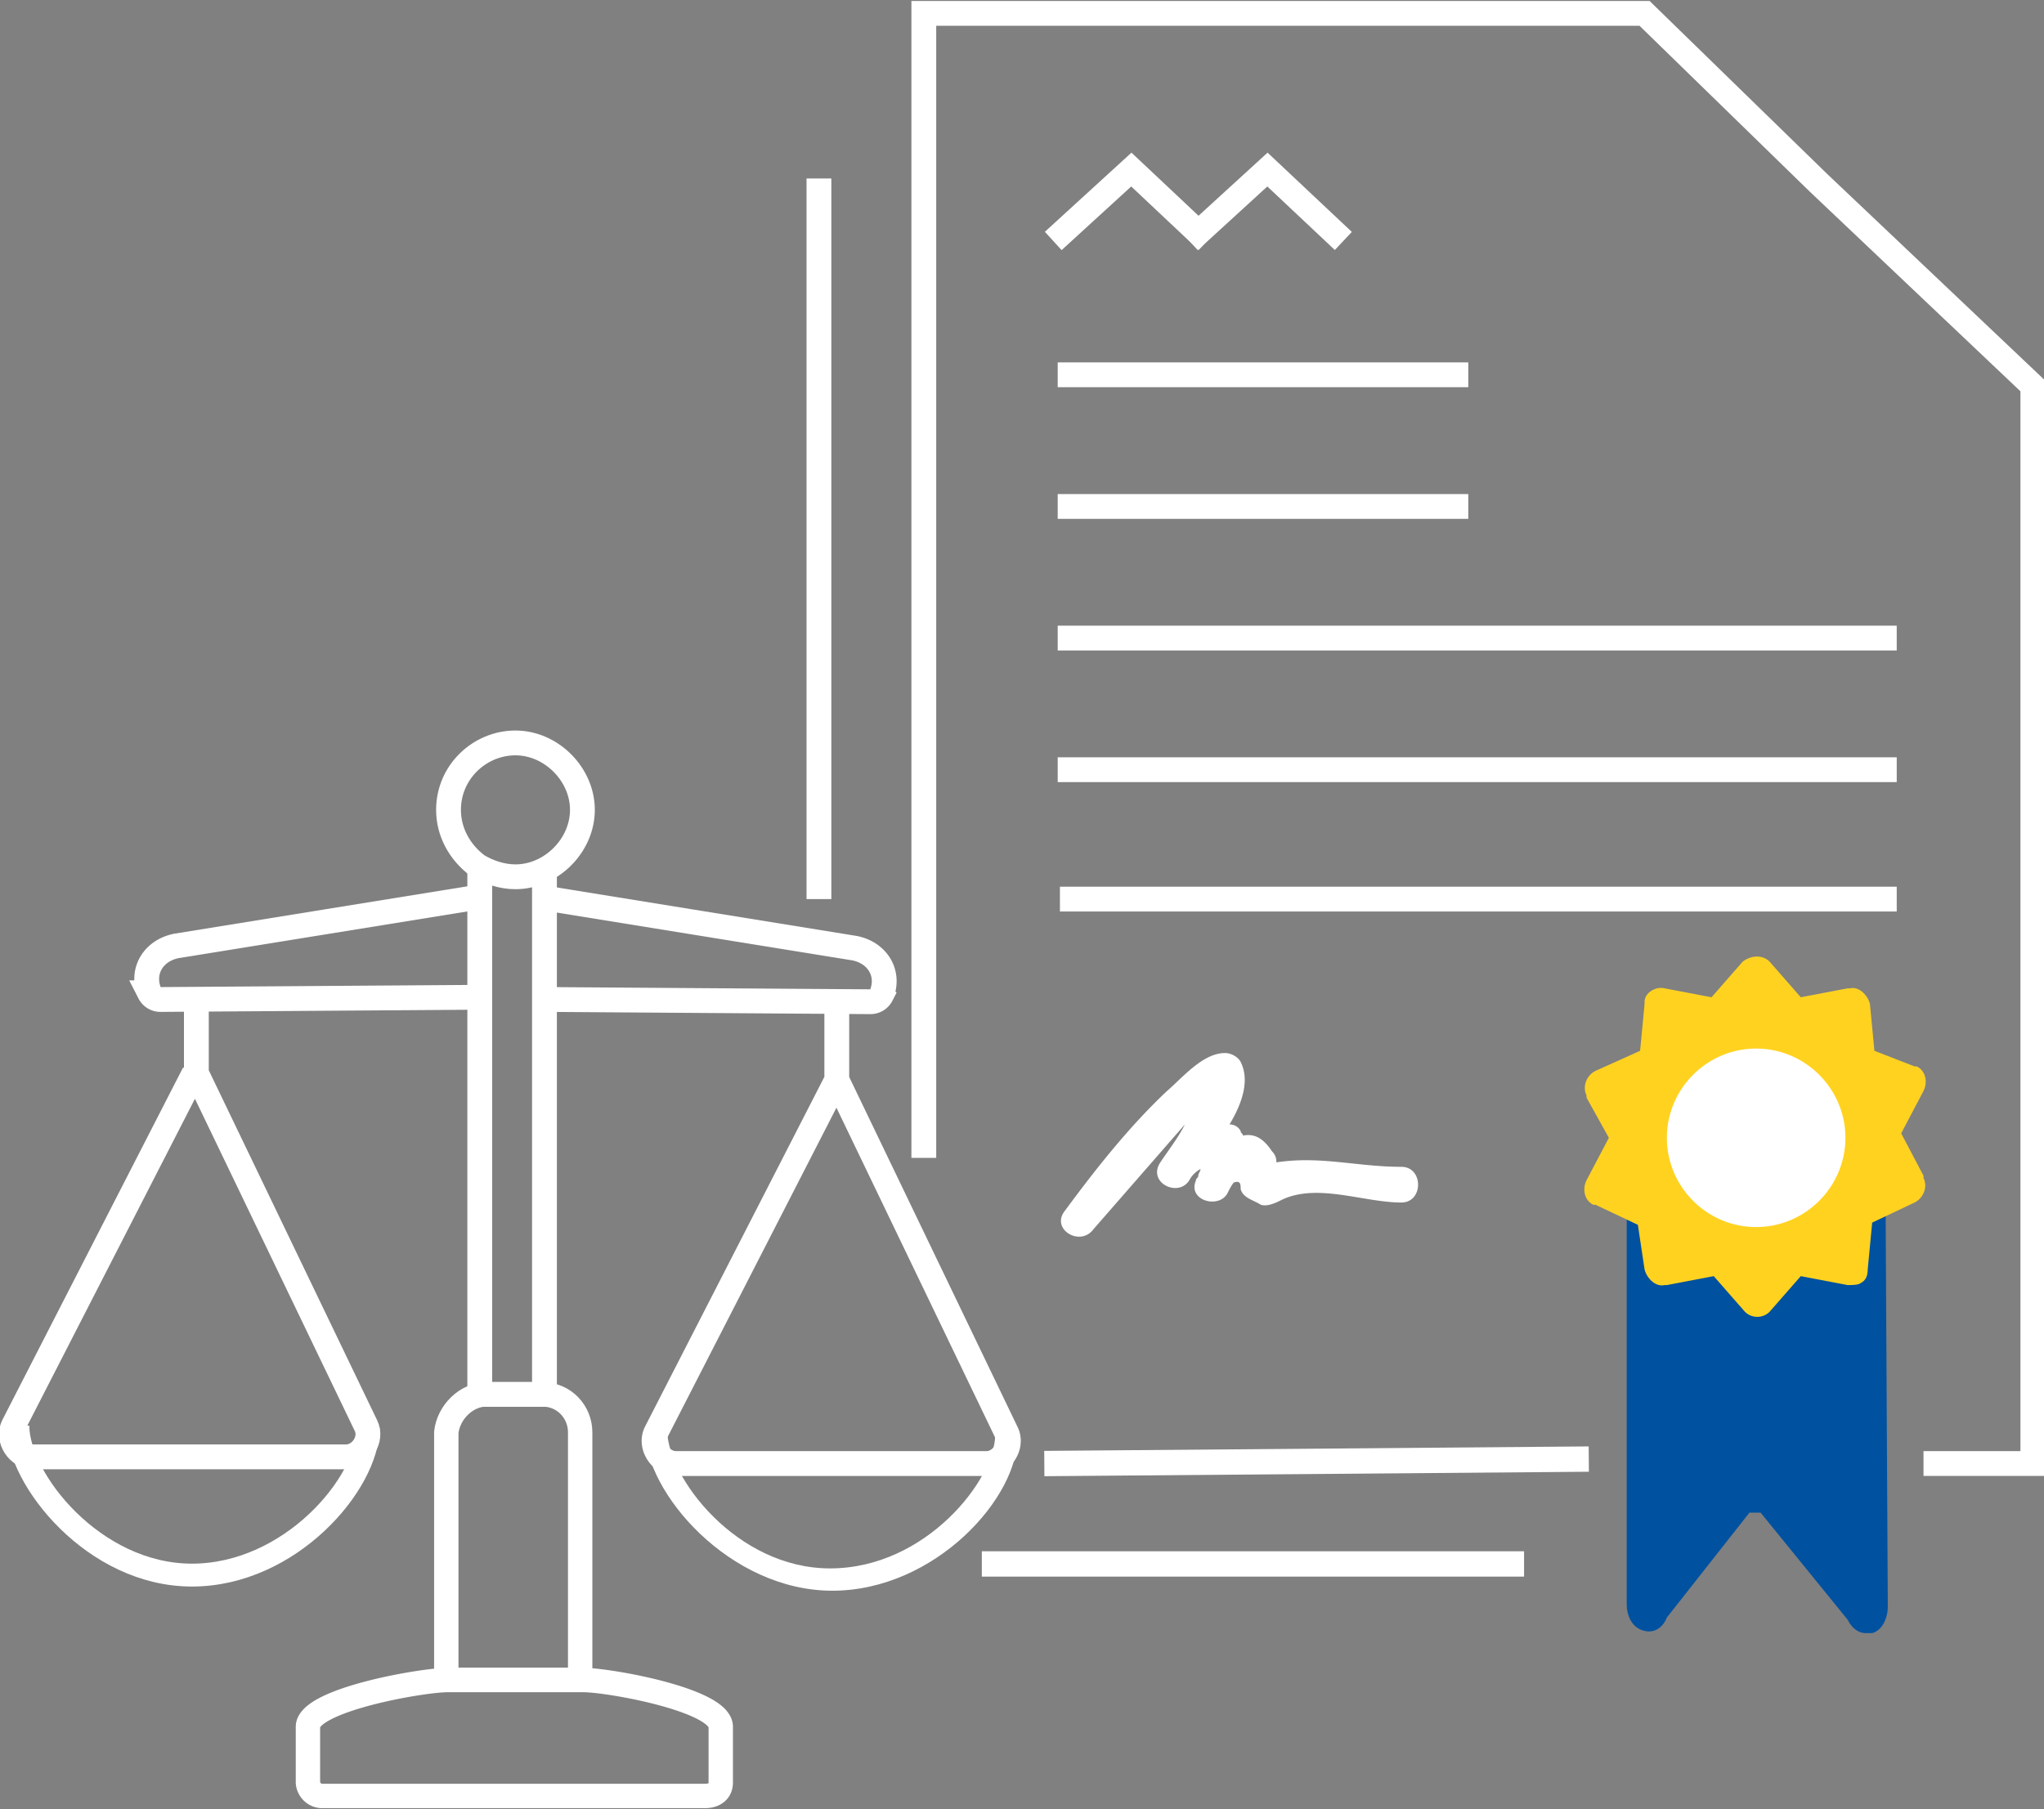
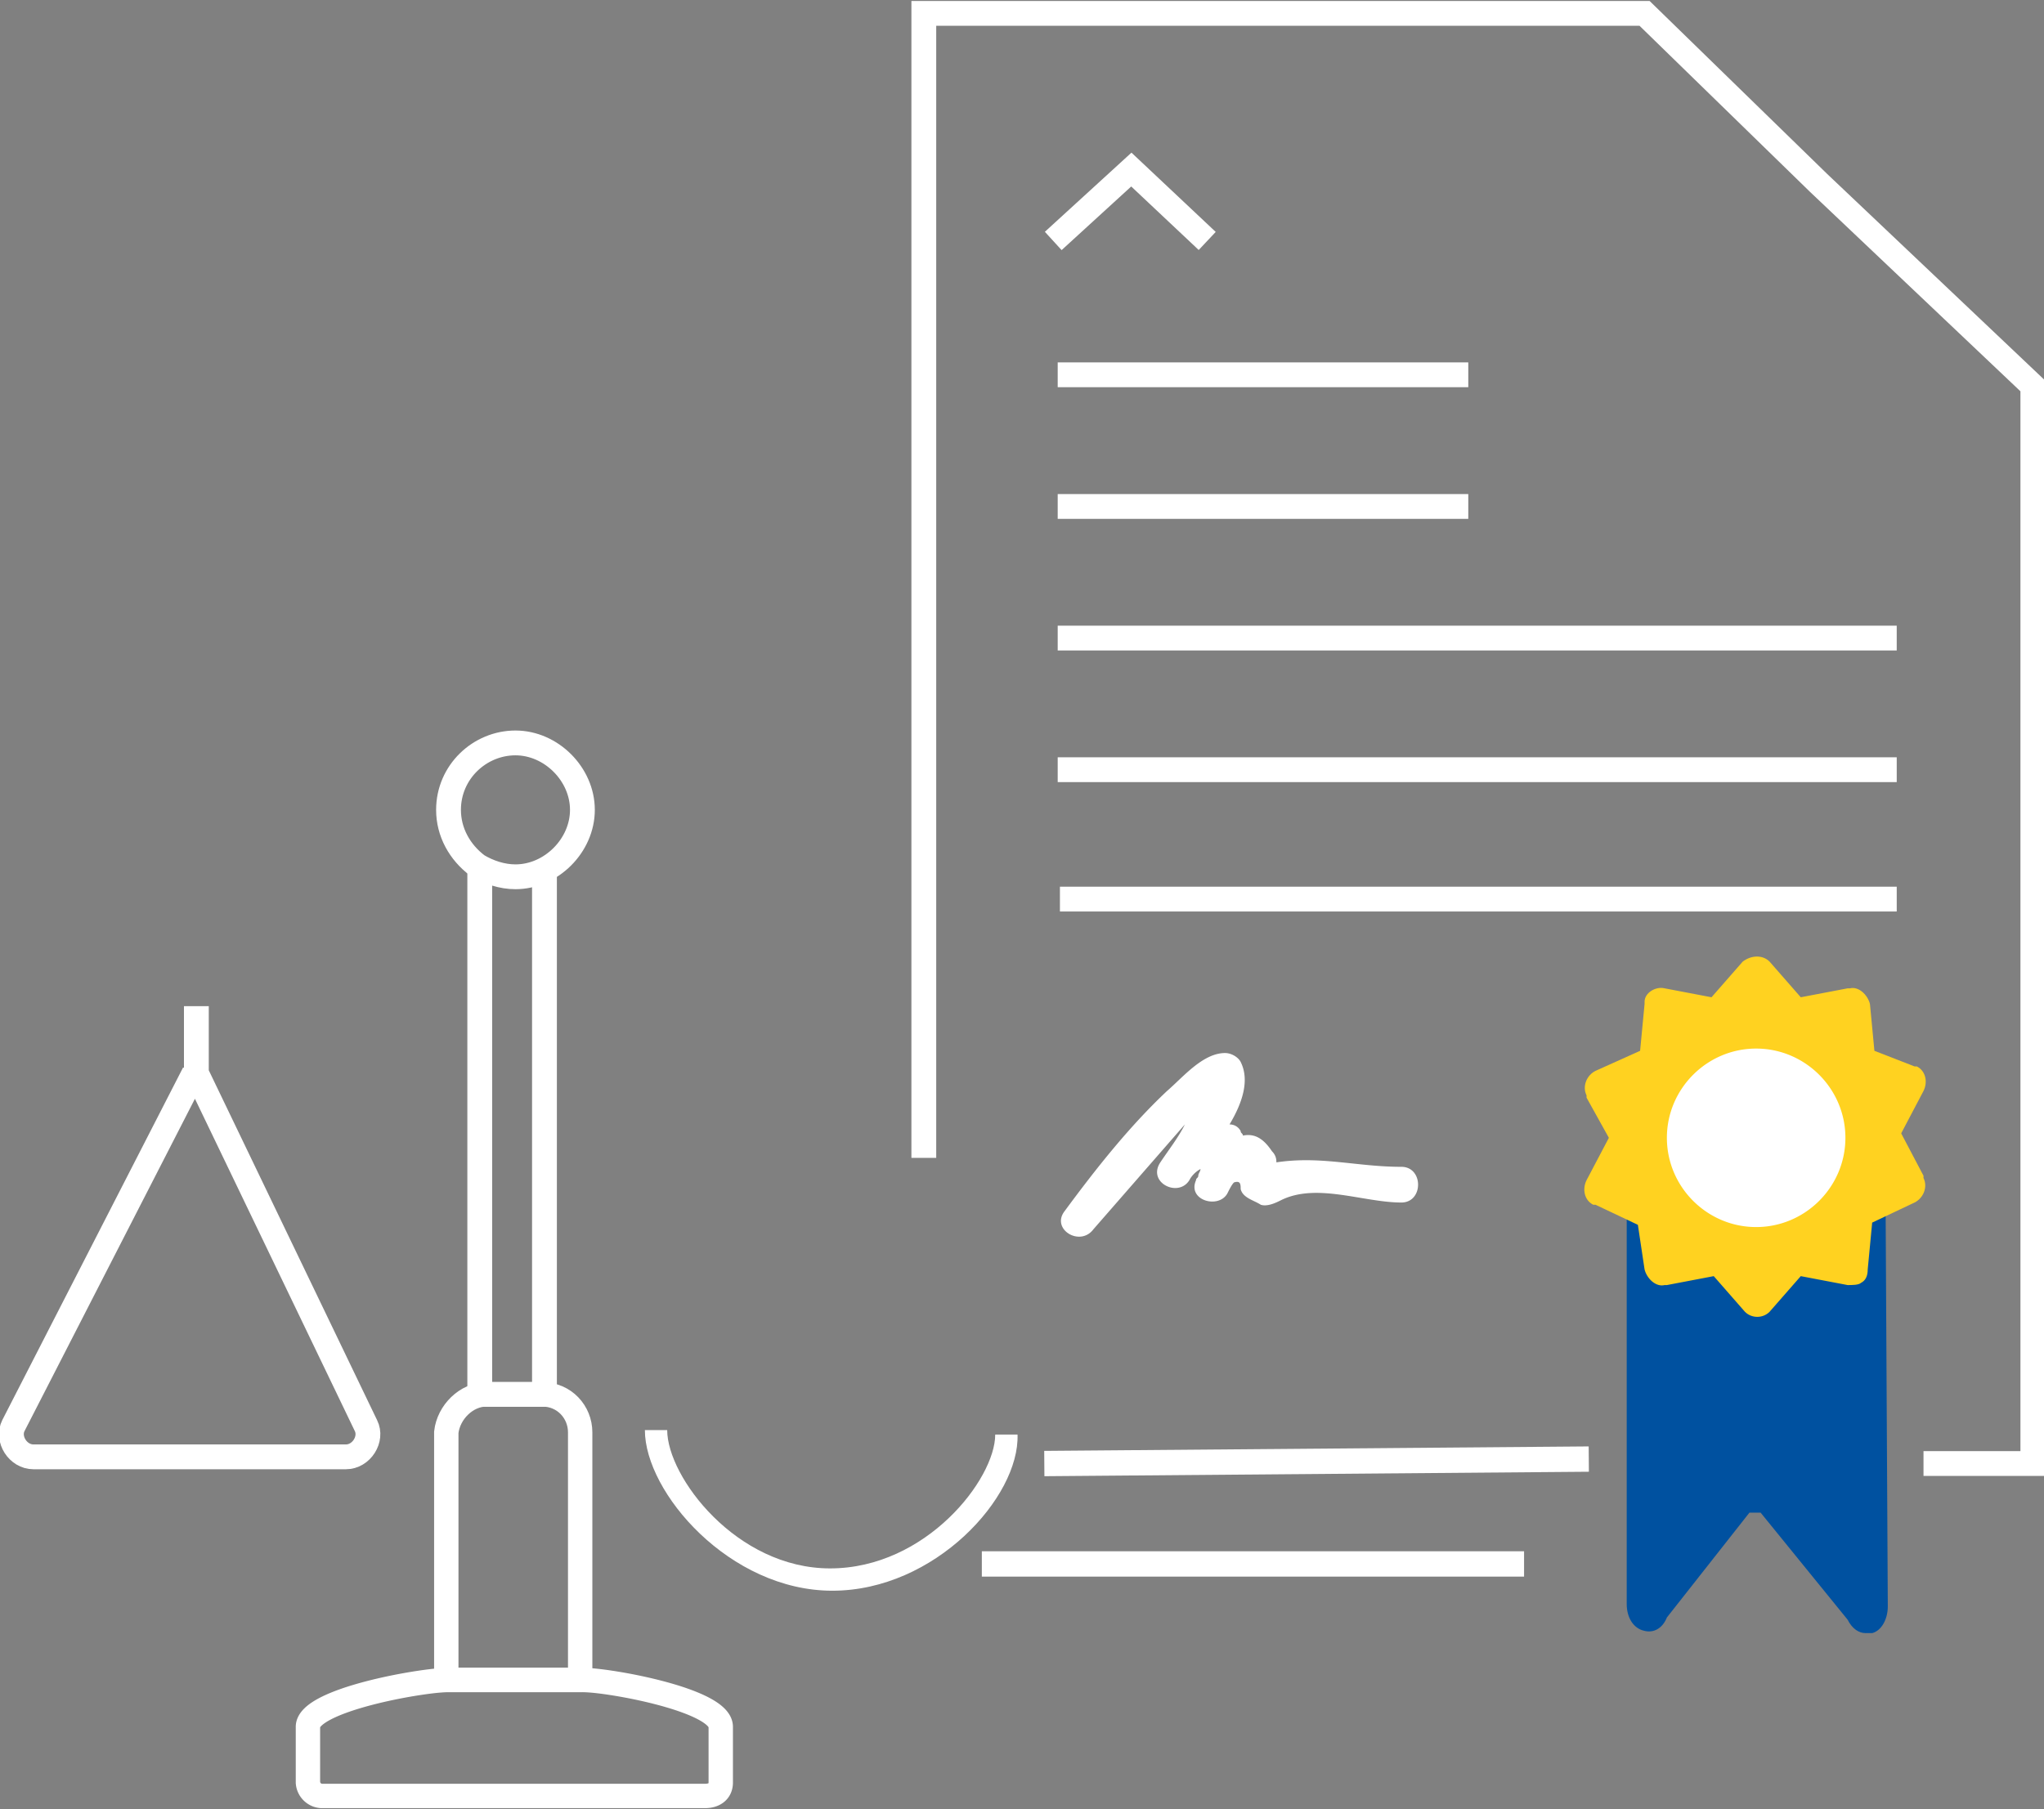
<svg xmlns="http://www.w3.org/2000/svg" viewBox="0 0 91.6 81.1">
  <rect x="0" y="0" width="91.6" height="81.1" fill="#808080" stroke="none" />
  <style>.B{stroke-miterlimit:10}.C{stroke-width:1.112}.D{stroke:#fff}</style>
  <g fill="none" class="B D">
    <path d="M41.4 51.9V.6h32.3l7.8 7.6 9.6 9.1v48.3h-4.9" class="C" />
    <path stroke-width="1.135" d="M71.2 65.4l-24.4.2" />
    <path d="M47.4 16.8h18.4m-18.4 5.9h18.4m-18.4 5.9H85" class="C" />
  </g>
  <path fill="#0051a0" d="M83.4 53.7h1.1l.1 18.3c0 .6-.3 1.1-.7 1.2h-.3c-.3 0-.6-.2-.8-.6l-3.9-4.8h-.5l-3.7 4.7c-.2.5-.6.7-1 .6-.5-.1-.8-.6-.8-1.2V54H74m4.5 13.7l-.1.1.1-.1zm.3 0s.1.1 0 0z" />
  <path d="M47.4 34.5H85m-37.5 5.8H85" fill="none" class="B C D" />
  <path fill="#ffd220" d="M73.7 56.9c.1.4.5.8.9.7h.1l2.1-.4 1.4 1.6c.3.3.8.3 1.1 0l1.4-1.6 2.1.4c.2 0 .5 0 .6-.1.2-.1.3-.3.3-.6l.2-2.1 1.9-.9c.4-.2.6-.7.4-1.1v-.1l-1-1.9 1-1.9c.2-.4.1-.9-.3-1.1h-.1l-1.8-.7-.2-2.1c-.1-.4-.5-.8-.9-.7h-.1l-2.1.4-1.4-1.6c-.3-.3-.8-.3-1.2 0l-1.4 1.6-2.1-.4c-.4-.1-.9.2-.9.6v.1l-.2 2.1-2 .9c-.4.2-.6.7-.4 1.1v.1l1 1.8-1 1.9c-.2.4-.1.9.3 1.1h.1l1.9.9.3 2z" />
  <path d="M78.7 55c2.2 0 4-1.8 4-4s-1.8-4-4-4-4 1.8-4 4 1.8 4 4 4zm-23.1-1.7c.1.4.6.5.9.7.3.1.7-.1.9-.2 1.6-.8 3.7.1 5.4.1 1 0 1-1.6 0-1.6-2 0-3.6-.5-5.6-.2 0-.1 0-.3-.2-.5-.4-.6-.8-.8-1.3-.7 0-.1-.1-.1-.1-.2a.55.55 0 0 0-.5-.3c.6-1 .9-2 .5-2.8-.1-.2-.4-.4-.7-.4-1 0-1.9 1.1-2.6 1.7-1.7 1.6-3.2 3.5-4.6 5.4-.6.8.7 1.6 1.3.8l4.1-4.7c-.3.6-.7 1.1-1.1 1.7-.6.9.8 1.6 1.3.8.1-.2.3-.4.5-.5 0 .1-.1.2-.1.3s-.1.1-.1.2c-.4.9 1 1.3 1.4.6.1-.2.2-.4.3-.5.3-.1.3.1.3.3zm0 0" fill="#fff" />
  <g fill="none" class="D B">
    <g class="C">
      <path d="M47.2 10.8l3.5-3.2 3.4 3.2" />
-       <path d="M53.3 10.8l3.5-3.2 3.4 3.2M36.7 40.3V8" />
    </g>
    <path stroke-width="1.136" d="M68.3 70.1H44" />
    <g class="C">
      <path d="M20.1,36.3c0-1.7,1.4-3,3-3s3,1.4,3,3 s-1.4,3-3,3c-0.6,0-1.2-0.2-1.7-0.5C20.6,38.2,20.1,37.3,20.1,36.3z" />
      <path d="M21.5 38.9v23.6h2.9V39.2" />
    </g>
    <g stroke-width="1.092">
      <path d="M21.8 62.5h2.5c1 0 1.7.8 1.7 1.7v11.1h-6V64.2c.1-.9.9-1.7 1.8-1.7z" />
      <path d="M31.6 80.5H14.4a.65.65 0 0 1-.6-.6v-2.5c0-1.2 5.1-2.1 6.3-2.1h6c1.2 0 6.2.9 6.2 2.1v2.5c0 .4-.3.6-.7.6z" />
    </g>
-     <path d="M21.5 40.2L7.9 42.4c-1 .2-1.6 1.1-1.2 2.1a.55.55 0 0 0 .5.3l14.4-.1m3.1-4.4l13.6 2.2c1 .2 1.6 1.1 1.2 2.1a.55.55 0 0 1-.5.3l-14.4-.1m12.9.6v3l7.6 15.8c.3.6-.2 1.4-.9 1.4H30.3c-.7 0-1.2-.8-.9-1.4l8.1-15.8" class="C" />
  </g>
  <path fill="#fff" d="M37.3 71.3c-4.6 0-8.4-4.4-8.4-7.2h1c0 2.1 3.1 6.2 7.3 6.2 4.3 0 7.4-4 7.4-6h1c.1 2.8-3.7 7-8.3 7z" />
  <g fill="none" class="B D">
    <path d="M8.8 45.1v3l7.6 15.8c.3.6-.2 1.4-.9 1.4h-14c-.7 0-1.2-.8-.9-1.4l8.1-15.8" class="C" />
-     <path stroke-width="1.026" d="M16.5 64c0 2.5-3.5 6.6-7.9 6.6S.8 66.3.8 63.9" />
  </g>
</svg>